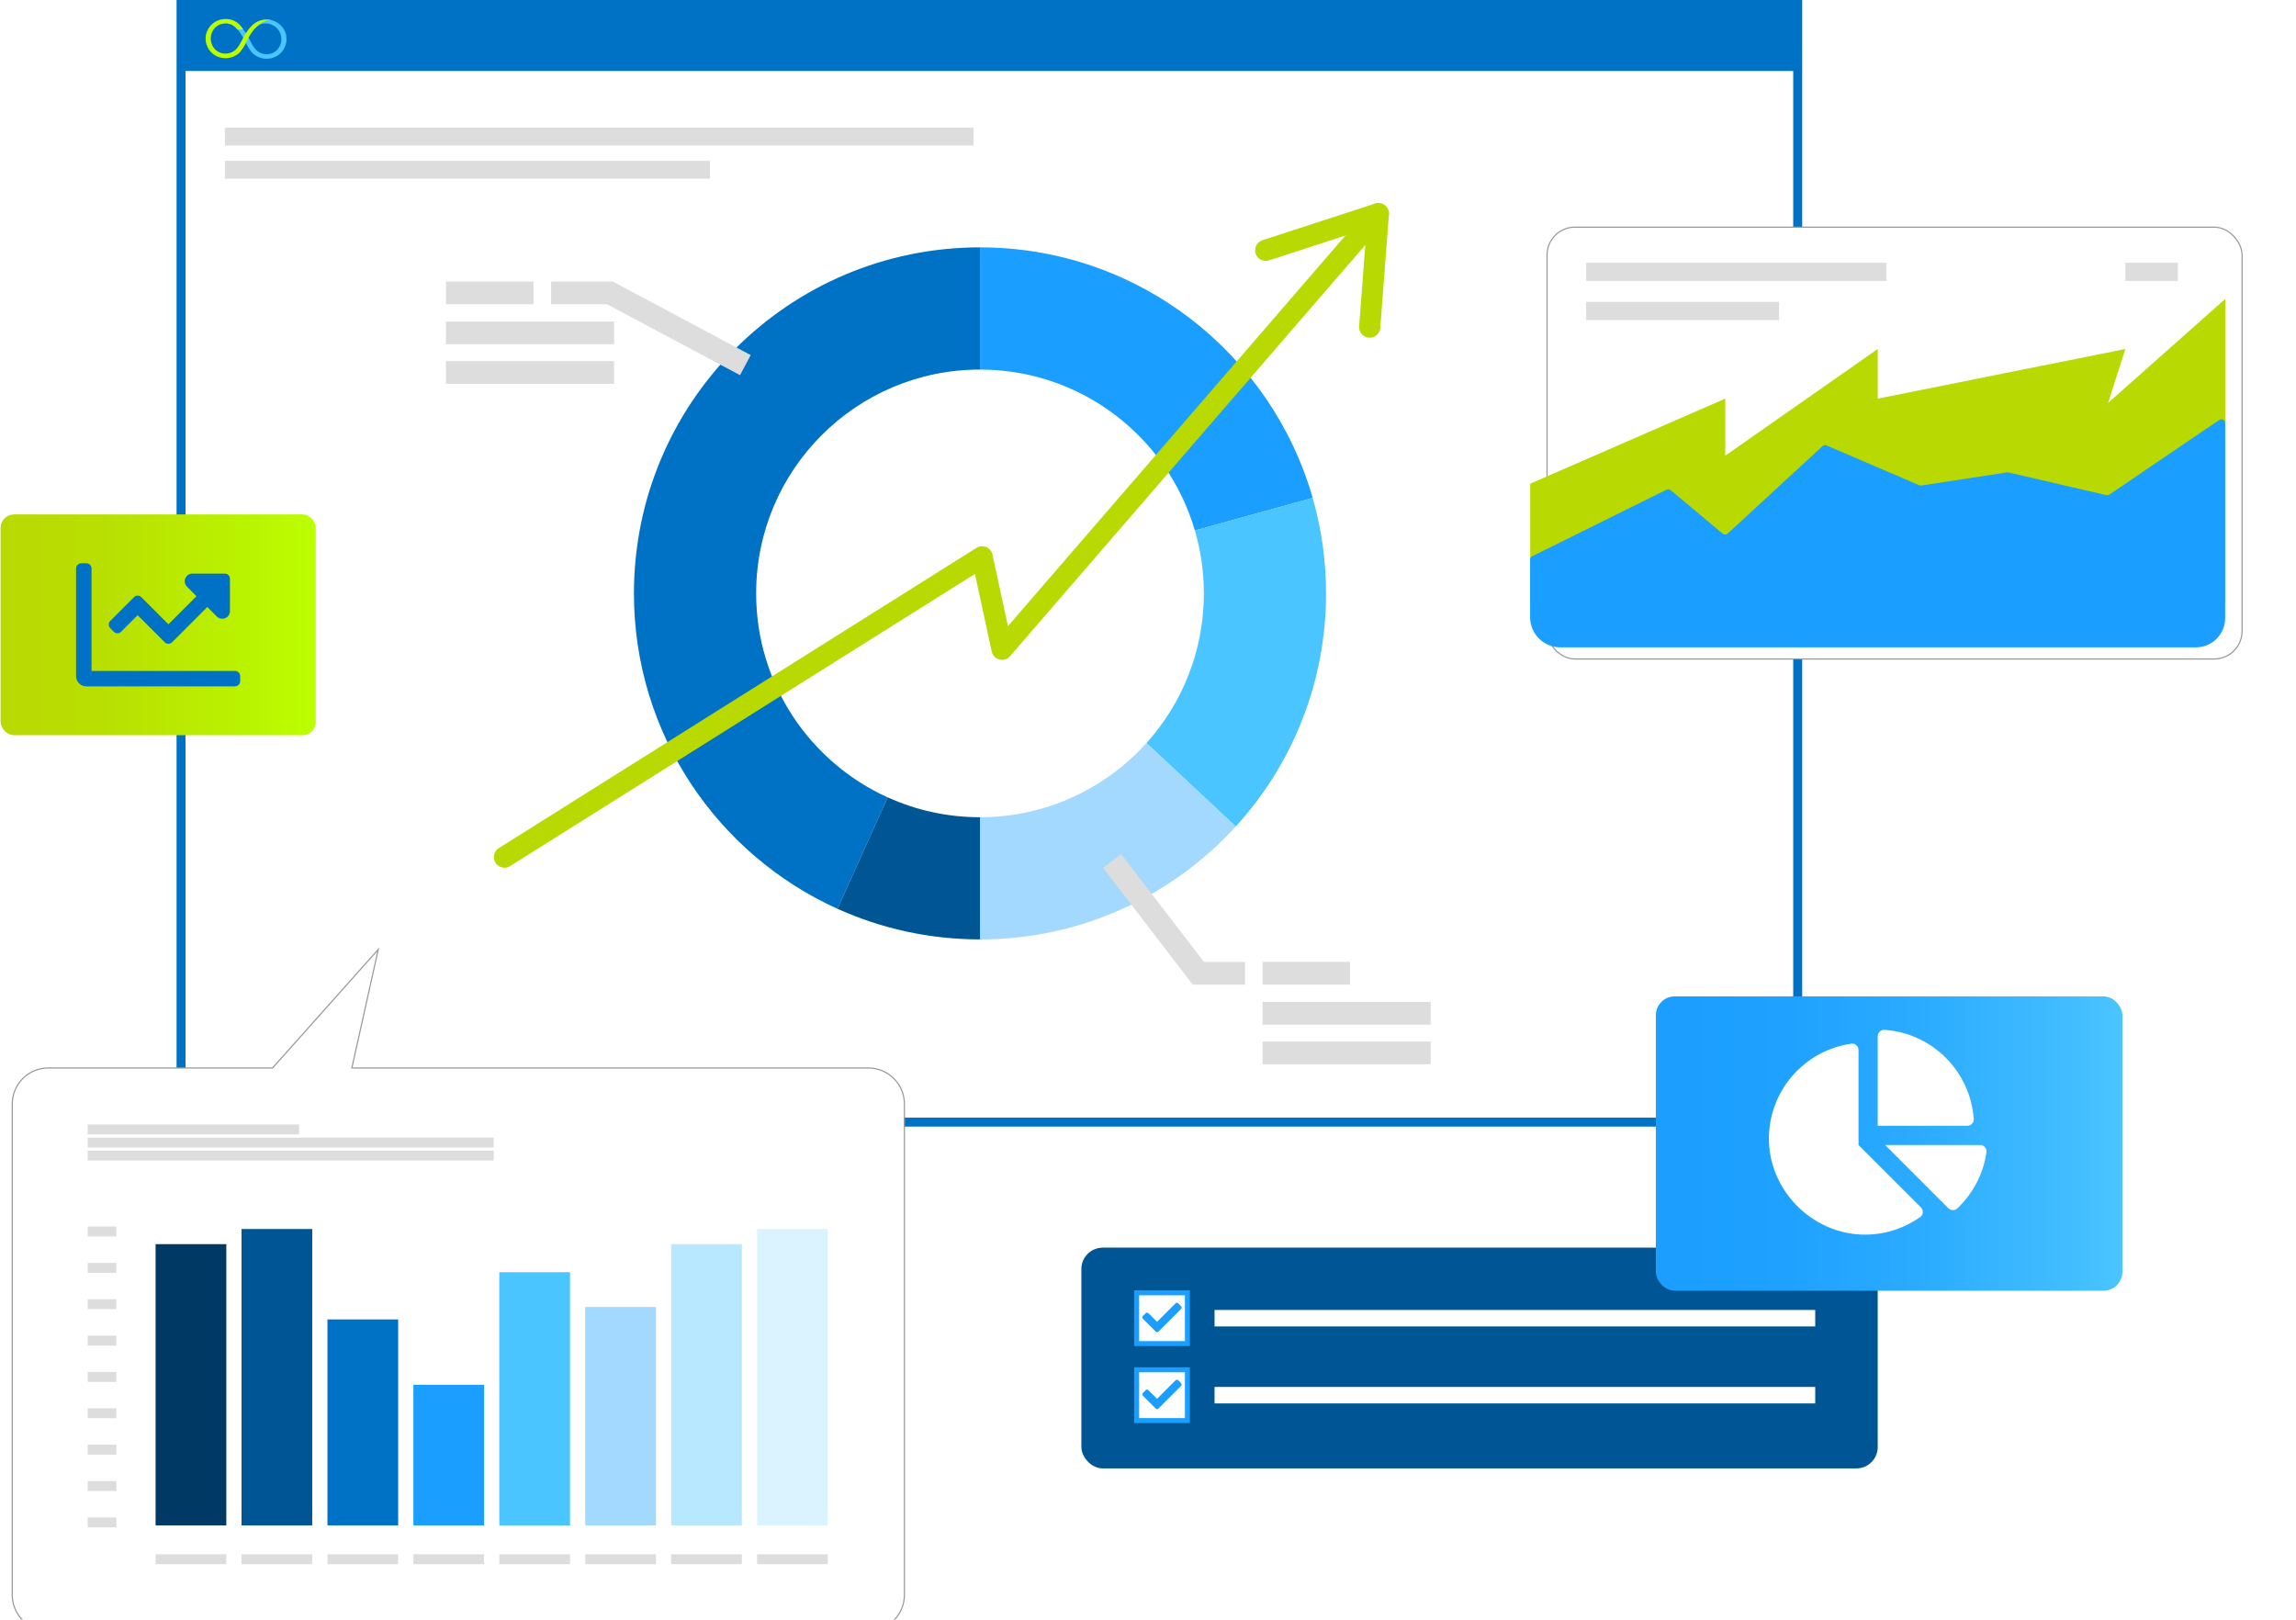
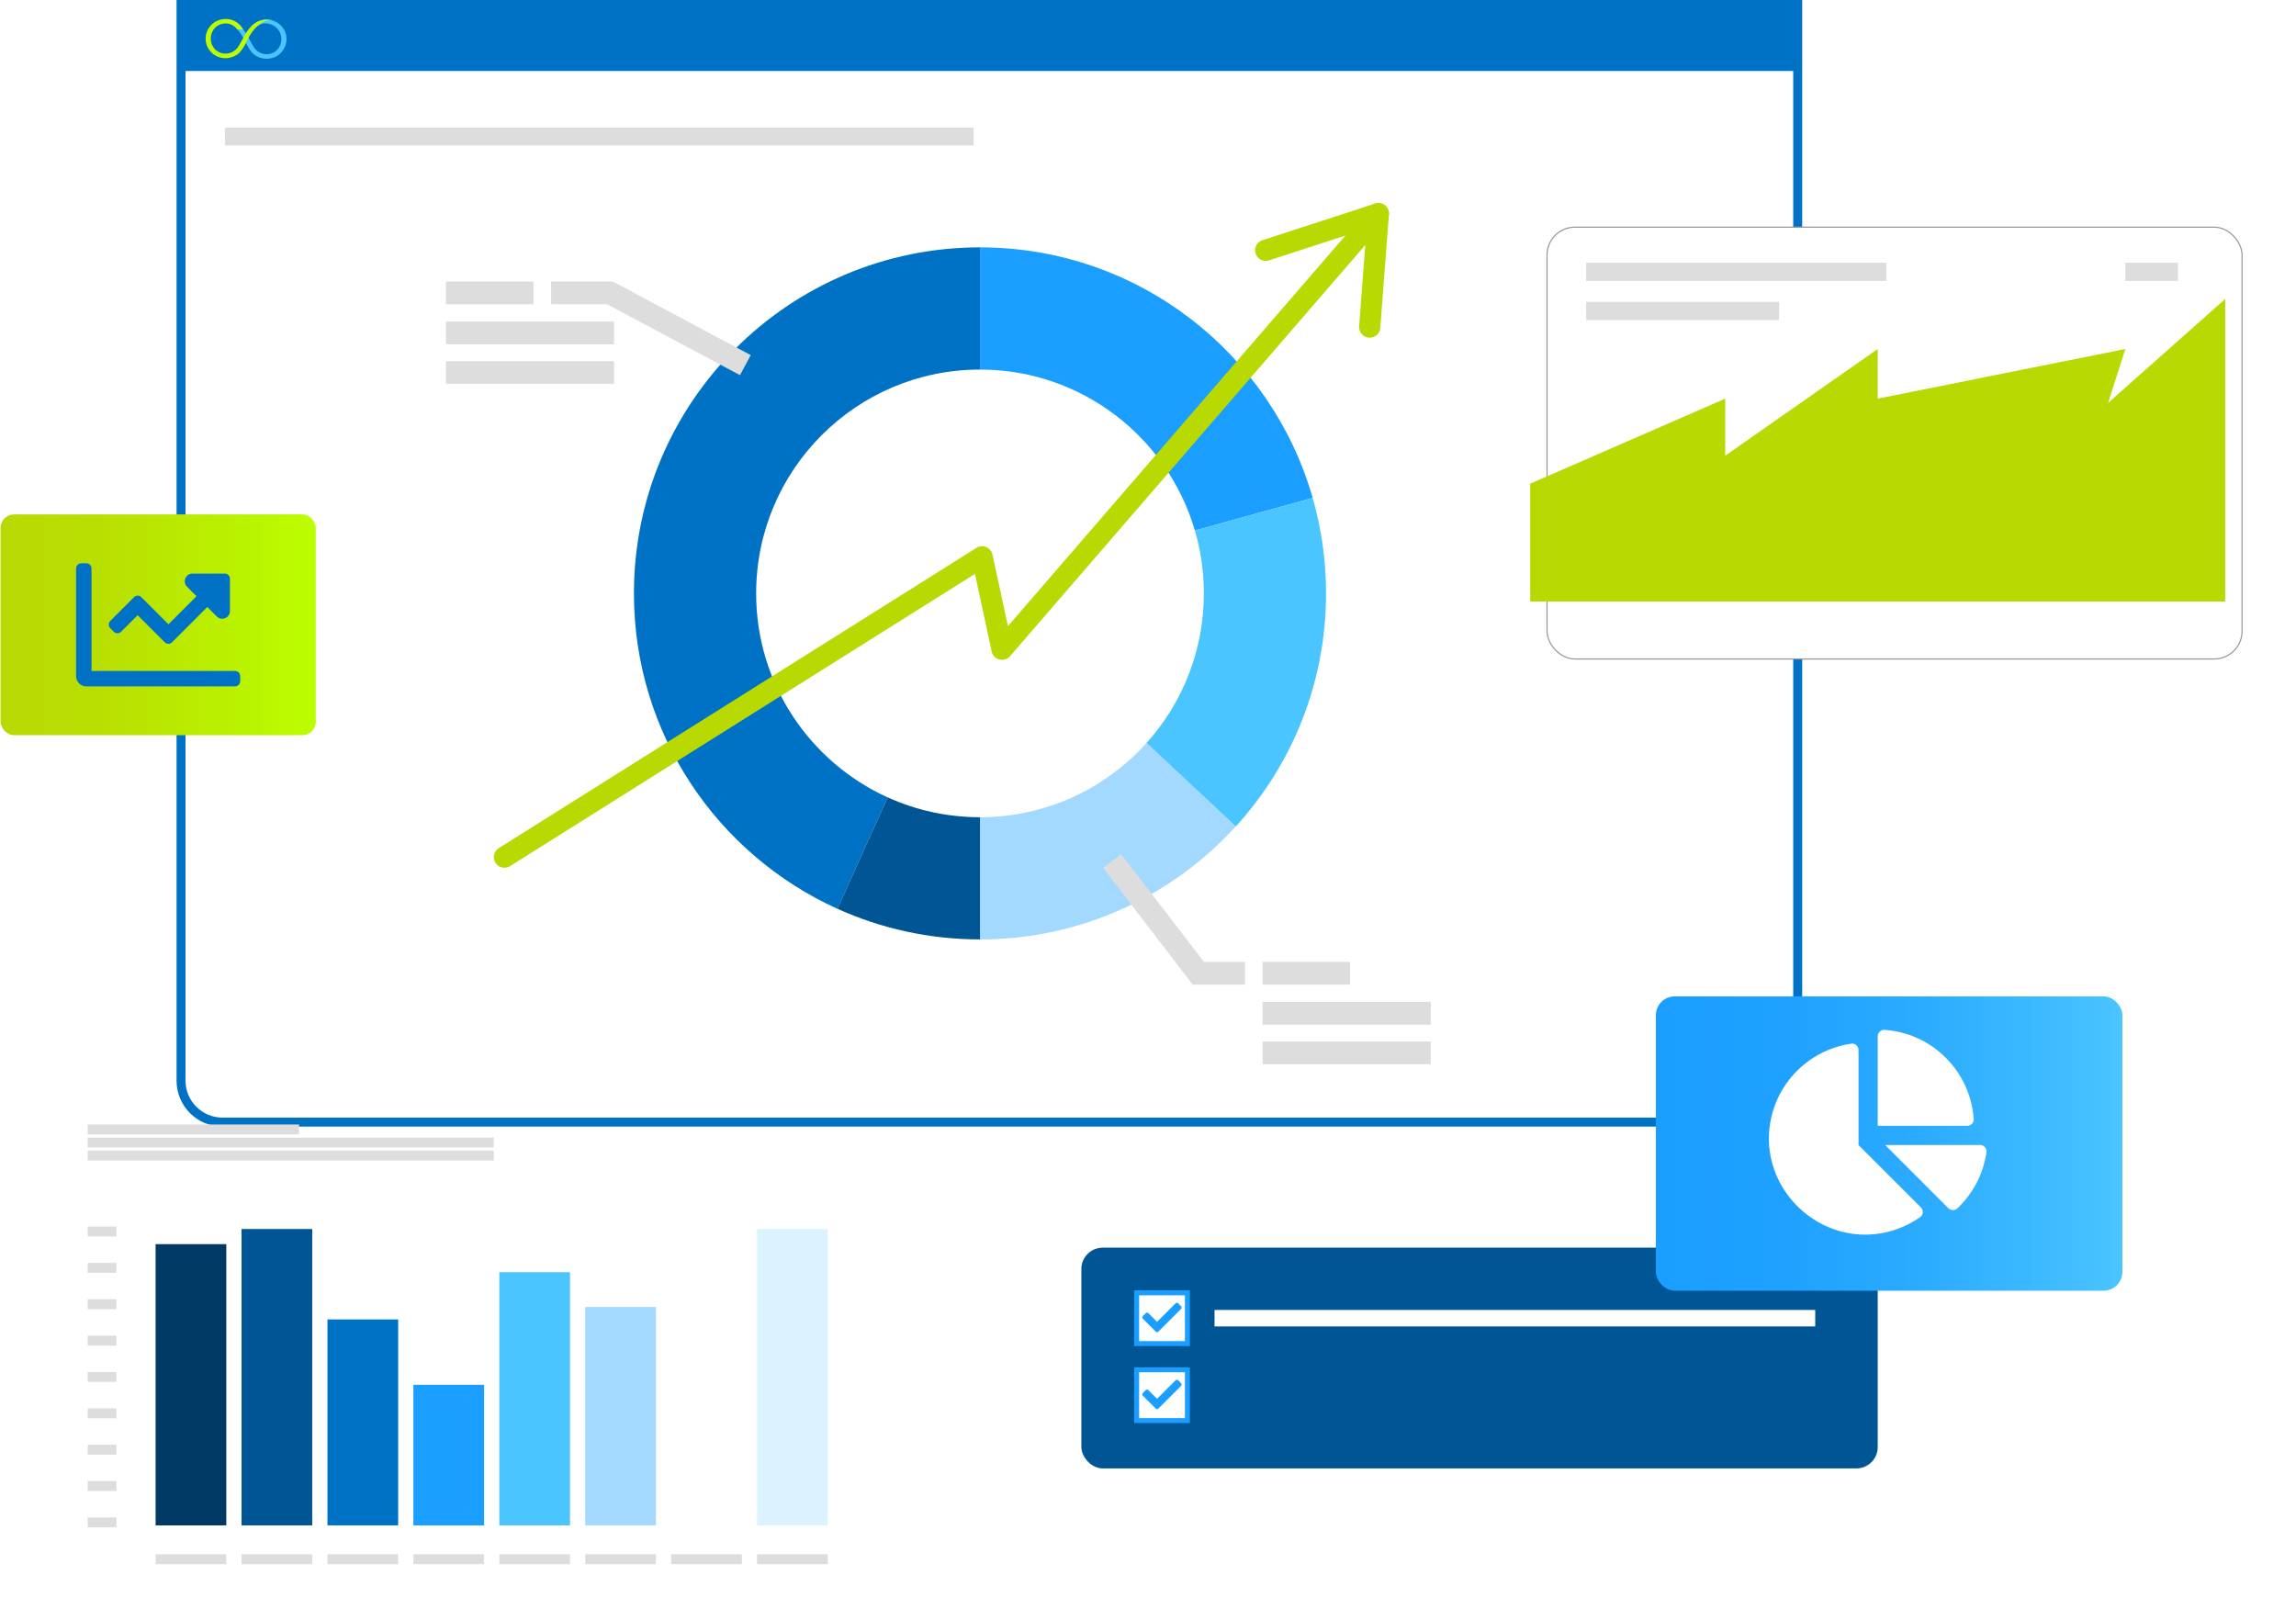
<svg xmlns="http://www.w3.org/2000/svg" id="Layer_2" viewBox="0 0 562.47 396.83">
  <defs>
    <style>
      .cls-1 {
        stroke: #0072c6;
        stroke-width: 2.2px;
      }

      .cls-1, .cls-2, .cls-3, .cls-4, .cls-5, .cls-6, .cls-7, .cls-8, .cls-9 {
        stroke-miterlimit: 10;
      }

      .cls-1, .cls-3, .cls-10, .cls-8, .cls-9 {
        fill: #fff;
      }

      .cls-11, .cls-12, .cls-2, .cls-4, .cls-5, .cls-6, .cls-7 {
        fill: none;
      }

      .cls-13 {
        filter: url(#drop-shadow-1);
      }

      .cls-14 {
        fill: #a3d8ff;
      }

      .cls-15 {
        fill: #4bc5ff;
      }

      .cls-16 {
        fill: #dbf3ff;
      }

      .cls-12 {
        stroke: #b9d903;
        stroke-linecap: round;
        stroke-linejoin: round;
        stroke-width: 5.2px;
      }

      .cls-17 {
        fill: url(#linear-gradient-2);
      }

      .cls-2 {
        stroke: #fff;
        stroke-width: 4.04px;
      }

      .cls-3 {
        filter: url(#drop-shadow-2);
      }

      .cls-3, .cls-8 {
        stroke: #979797;
        stroke-width: .28px;
      }

      .cls-18 {
        fill: #b9d903;
      }

      .cls-19 {
        fill: #0072c6;
      }

      .cls-4 {
        stroke-width: 2.43px;
      }

      .cls-4, .cls-5, .cls-6, .cls-7 {
        stroke: #ddd;
      }

      .cls-5 {
        stroke-width: 4.46px;
      }

      .cls-6 {
        stroke-width: 4.36px;
      }

      .cls-7 {
        stroke-width: 5.57px;
      }

      .cls-20 {
        fill: #bf0;
      }

      .cls-21 {
        fill: #005695;
      }

      .cls-22 {
        fill: url(#linear-gradient);
        filter: url(#drop-shadow-3);
      }

      .cls-23 {
        fill: #1a9eff;
      }

      .cls-24 {
        clip-path: url(#clippath);
      }

      .cls-25 {
        fill: #b7e8ff;
      }

      .cls-26 {
        fill: #003963;
      }

      .cls-9 {
        stroke: #1a9eff;
        stroke-width: 1.22px;
      }
    </style>
    <clipPath id="clippath">
      <rect class="cls-11" x="50.37" y="4.64" width="19.84" height="9.77" />
    </clipPath>
    <filter id="drop-shadow-1" filterUnits="userSpaceOnUse">
      <feOffset dx="2.86" dy="2.86" />
      <feGaussianBlur result="blur" stdDeviation="2.86" />
      <feFlood flood-color="#090e2d" flood-opacity=".25" />
      <feComposite in2="blur" operator="in" />
      <feComposite in="SourceGraphic" />
    </filter>
    <filter id="drop-shadow-2" filterUnits="userSpaceOnUse">
      <feOffset dx="4.13" dy="4.13" />
      <feGaussianBlur result="blur-2" stdDeviation="4.13" />
      <feFlood flood-color="#090e2d" flood-opacity=".25" />
      <feComposite in2="blur-2" operator="in" />
      <feComposite in="SourceGraphic" />
    </filter>
    <linearGradient id="linear-gradient" x1="402.86" y1="277.37" x2="517.14" y2="277.37" gradientUnits="userSpaceOnUse">
      <stop offset="0" stop-color="#1a9eff" />
      <stop offset=".27" stop-color="#1ea1ff" />
      <stop offset=".58" stop-color="#2cacff" />
      <stop offset=".9" stop-color="#42beff" />
      <stop offset="1" stop-color="#4bc5ff" />
    </linearGradient>
    <filter id="drop-shadow-3" filterUnits="userSpaceOnUse">
      <feOffset dx="2.79" dy="2.79" />
      <feGaussianBlur result="blur-3" stdDeviation="2.79" />
      <feFlood flood-color="#090e2d" flood-opacity=".25" />
      <feComposite in2="blur-3" operator="in" />
      <feComposite in="SourceGraphic" />
    </filter>
    <linearGradient id="linear-gradient-2" x1=".14" y1="153.07" x2="77.36" y2="153.07" gradientUnits="userSpaceOnUse">
      <stop offset="0" stop-color="#b9d903" />
      <stop offset=".32" stop-color="#b9df02" />
      <stop offset=".78" stop-color="#baf300" />
      <stop offset="1" stop-color="#bf0" />
    </linearGradient>
  </defs>
  <g id="Layer_1-2" data-name="Layer_1">
    <g>
      <g>
        <path class="cls-1" d="M44.35,1.1h396.05v263.65c0,5.6-4.55,10.15-10.15,10.15H54.5c-5.6,0-10.15-4.55-10.15-10.15V1.1h0Z" />
        <g>
          <g>
            <g>
              <path class="cls-23" d="M240.08,60.6h0v29.94h0c24.93,0,45.98,16.64,52.64,39.43l28.86-7.99c-10.16-35.44-42.8-61.38-81.5-61.38Z" />
              <path class="cls-15" d="M324.85,145.38c0-8.12-1.14-15.97-3.27-23.4l-28.86,7.99c1.43,4.89,2.2,10.06,2.2,15.41,0,14.09-5.32,26.95-14.06,36.66l21.87,20.45c13.74-15.07,22.12-35.11,22.12-57.11Z" />
              <path class="cls-14" d="M240.08,200.21h0v29.94h0c24.82,0,47.15-10.67,62.65-27.67l-21.87-20.45c-10.04,11.16-24.59,18.18-40.78,18.18Z" />
              <path class="cls-19" d="M185.24,145.38c0-30.29,24.55-54.84,54.84-54.84v-29.94c-46.82,0-84.78,37.96-84.78,84.78,0,34.37,20.45,63.96,49.86,77.27l12.3-27.3c-19-8.62-32.22-27.75-32.22-49.97Z" />
              <path class="cls-21" d="M240.08,200.21c-8.07,0-15.72-1.74-22.62-4.87l-12.3,27.3c10.65,4.82,22.47,7.5,34.92,7.5v-29.94Z" />
            </g>
            <g>
              <g>
                <line class="cls-7" x1="109.25" y1="71.75" x2="130.69" y2="71.75" />
                <line class="cls-7" x1="109.25" y1="81.56" x2="150.44" y2="81.56" />
                <line class="cls-7" x1="109.25" y1="91.25" x2="150.44" y2="91.25" />
              </g>
              <g>
                <line class="cls-7" x1="309.31" y1="238.43" x2="330.75" y2="238.43" />
                <line class="cls-7" x1="309.31" y1="248.24" x2="350.5" y2="248.24" />
                <line class="cls-7" x1="309.31" y1="257.94" x2="350.5" y2="257.94" />
              </g>
              <polyline class="cls-7" points="135.01 71.75 149.41 71.75 182.6 89.45" />
              <polyline class="cls-7" points="305.01 238.43 293.56 238.43 272.45 210.94" />
            </g>
          </g>
          <g>
            <polyline class="cls-12" points="123.58 209.98 240.6 136.42 245.48 159.05 337.66 52.35" />
            <polyline class="cls-12" points="310.08 61.32 337.66 52.35 335.55 80.13" />
          </g>
        </g>
        <line class="cls-6" x1="55.11" y1="33.45" x2="238.52" y2="33.45" />
-         <line class="cls-6" x1="55.11" y1="41.58" x2="173.93" y2="41.58" />
        <g>
          <rect id="Rectangle_450" class="cls-19" x="44.67" y="1.39" width="395.44" height="16" />
          <g id="DS:_CC-Symbol_BlueBkg">
            <g class="cls-24">
              <g id="Group_3921">
                <path id="Path_1161" class="cls-15" d="M70.12,8.62c-.47-2.08-2.22-3.61-4.32-3.8-1.96-.22-3.86.79-4.79,2.55h.79s.39-.35.41-.38c.33-.29.7-.54,1.09-.74,1.36-.95,3.35-.52,4.51.62,1.49,1.5,1.49,3.93.01,5.43,0,0-.01.01-.02.02-.78.73-1.83,1.07-2.88.94-1.07-.11-2.04-.69-2.65-1.58-.66-.91-1.07-1.95-1.64-2.91-.5-.92-1.14-1.76-1.91-2.47-.86-.77-1.91-1.31-3.04-1.54l-.5.52c1.39.42,2.6,1.29,3.45,2.47.56.78,1.05,1.6,1.47,2.46.45,1.04,1.06,2.01,1.8,2.86,1.58,1.45,3.89,1.74,5.78.74,1.85-1,2.83-3.12,2.41-5.2" />
                <path id="Path_1162" class="cls-20" d="M61.84,6.15c-.75.72-1.39,1.55-1.91,2.47-.56.96-.98,2-1.64,2.91-.61.89-1.58,1.47-2.65,1.58-1.05.13-2.1-.22-2.88-.94-1.49-1.49-1.5-3.92-.02-5.43,0,0,.01-.01.02-.02,1.24-1.15,3.1-1.31,4.52-.37.3.21.57.47.8.77.02.03.04.06.06.1h1.43c-.93-1.76-2.83-2.77-4.79-2.55-2.1.19-3.84,1.72-4.32,3.8-.42,2.08.56,4.19,2.41,5.2,1.89,1.01,4.2.71,5.78-.74.75-.85,1.35-1.82,1.8-2.86.41-.87.91-1.69,1.48-2.46.85-1.06,3.08-3.51,5.49-2.36-1.88-.84-4.06-.48-5.58.91" />
              </g>
            </g>
          </g>
        </g>
      </g>
      <g class="cls-13">
        <g>
-           <path class="cls-8" d="M209.87,258.78h-126.53l6.46-29.03-25.89,29.03H8.97c-4.88,0-8.83,3.95-8.83,8.83v120.25c0,4.88,3.95,8.83,8.83,8.83h200.9c4.88,0,8.83-3.95,8.83-8.83v-120.25c0-4.88-3.95-8.83-8.83-8.83Z" />
          <g>
            <line class="cls-4" x1="18.62" y1="273.84" x2="70.4" y2="273.84" />
            <line class="cls-4" x1="18.62" y1="277.05" x2="118.1" y2="277.05" />
            <line class="cls-4" x1="18.62" y1="280.23" x2="118.1" y2="280.23" />
          </g>
          <rect class="cls-26" x="35.26" y="301.94" width="17.32" height="68.9" />
-           <rect class="cls-25" x="161.56" y="301.94" width="17.32" height="68.9" />
          <rect class="cls-21" x="56.31" y="298.23" width="17.32" height="72.61" />
          <rect class="cls-16" x="182.61" y="298.23" width="17.32" height="72.61" />
          <rect class="cls-19" x="77.36" y="320.38" width="17.32" height="50.46" />
          <rect class="cls-23" x="98.41" y="336.39" width="17.32" height="34.45" />
          <rect class="cls-15" x="119.46" y="308.81" width="17.32" height="62.03" />
          <rect class="cls-14" x="140.51" y="317.33" width="17.32" height="53.51" />
          <g>
            <line class="cls-4" x1="18.62" y1="298.84" x2="25.65" y2="298.84" />
            <line class="cls-4" x1="18.62" y1="307.75" x2="25.65" y2="307.75" />
            <line class="cls-4" x1="18.62" y1="316.66" x2="25.65" y2="316.66" />
            <line class="cls-4" x1="18.62" y1="325.57" x2="25.65" y2="325.57" />
            <line class="cls-4" x1="18.62" y1="334.47" x2="25.65" y2="334.47" />
            <line class="cls-4" x1="18.62" y1="343.38" x2="25.65" y2="343.38" />
            <line class="cls-4" x1="18.62" y1="352.29" x2="25.65" y2="352.29" />
            <line class="cls-4" x1="18.62" y1="361.2" x2="25.65" y2="361.2" />
            <line class="cls-4" x1="18.62" y1="370.11" x2="25.65" y2="370.11" />
          </g>
          <line class="cls-4" x1="35.26" y1="379.13" x2="52.57" y2="379.13" />
          <line class="cls-4" x1="56.31" y1="379.13" x2="73.62" y2="379.13" />
          <line class="cls-4" x1="77.36" y1="379.13" x2="94.67" y2="379.13" />
          <line class="cls-4" x1="98.41" y1="379.13" x2="115.73" y2="379.13" />
          <line class="cls-4" x1="119.46" y1="379.13" x2="136.78" y2="379.13" />
          <line class="cls-4" x1="140.51" y1="379.13" x2="157.83" y2="379.13" />
          <line class="cls-4" x1="161.56" y1="379.13" x2="178.88" y2="379.13" />
          <line class="cls-4" x1="182.61" y1="379.13" x2="199.93" y2="379.13" />
        </g>
      </g>
      <g>
        <rect class="cls-21" x="264.91" y="305.66" width="195.09" height="54.08" rx="5.23" ry="5.23" />
        <rect class="cls-9" x="278.45" y="316.72" width="12.44" height="12.44" />
        <line class="cls-2" x1="297.54" y1="322.94" x2="444.69" y2="322.94" />
-         <line class="cls-2" x1="297.54" y1="341.8" x2="444.69" y2="341.8" />
        <g id="icon:_check-solid">
          <g id="icon:_check-solid-2" data-name="icon:_check-solid">
            <path id="check-solid" class="cls-23" d="M283.12,326.21l-3.14-3.13c-.19-.19-.19-.49,0-.68,0,0,0,0,0,0l.68-.68c.19-.19.49-.19.68,0,0,0,0,0,0,0l2.11,2.11,4.52-4.52c.19-.19.49-.19.68,0,0,0,0,0,0,0l.68.68c.19.19.19.49,0,.68,0,0,0,0,0,0l-5.55,5.55c-.19.19-.49.19-.68,0,0,0,0,0,0,0h0Z" />
          </g>
        </g>
        <rect class="cls-9" x="278.45" y="335.58" width="12.44" height="12.44" />
        <g id="icon:_check-solid-3" data-name="icon:_check-solid">
          <g id="icon:_check-solid-4" data-name="icon:_check-solid">
            <path id="check-solid-2" data-name="check-solid" class="cls-23" d="M283.12,345.07l-3.14-3.13c-.19-.19-.19-.49,0-.68,0,0,0,0,0,0l.68-.68c.19-.19.49-.19.68,0,0,0,0,0,0,0l2.11,2.11,4.52-4.52c.19-.19.49-.19.68,0,0,0,0,0,0,0l.68.68c.19.19.19.49,0,.68,0,0,0,0,0,0l-5.55,5.55c-.19.19-.49.19-.68,0,0,0,0,0,0,0h0Z" />
          </g>
        </g>
      </g>
      <g>
        <rect class="cls-3" x="374.86" y="51.52" width="170.27" height="105.79" rx="6.83" ry="6.83" />
        <polygon class="cls-18" points="374.86 118.5 422.65 97.66 422.65 111.63 460 85.5 460 97.66 520.67 85.5 516.43 98.72 545.14 73.23 545.14 147.37 374.86 147.37 374.86 118.5" />
-         <path class="cls-23" d="M375.38,136.26l32.9-16.3c.33-.16.72-.12,1,.12l12.74,10.67c.36.3.88.29,1.22-.03l23.23-21.42c.27-.25.66-.31.99-.17l22.73,9.75c.16.07.33.09.5.06l20.97-3.21c.12-.02.23-.01.35.01l24.02,5.56c.25.06.52,0,.73-.14l26.92-18.28c.61-.42,1.44.02,1.44.77v47.77c0,3.96-3.21,7.17-7.17,7.17h-155.72c-4.08,0-7.39-3.31-7.39-7.39v-14.11c0-.35.2-.67.51-.83Z" />
        <line class="cls-5" x1="388.57" y1="66.6" x2="462.11" y2="66.6" />
        <line class="cls-5" x1="388.57" y1="76.19" x2="435.82" y2="76.19" />
        <line class="cls-5" x1="520.67" y1="66.6" x2="533.54" y2="66.6" />
      </g>
      <g>
        <rect class="cls-22" x="402.86" y="241.31" width="114.29" height="72.11" rx="4.62" ry="4.62" />
        <path class="cls-10" d="M485.07,280.51h-23.25l15.48,15.48c.59.59,1.57.64,2.18.07,3.79-3.58,6.4-8.39,7.16-13.81.13-.93-.64-1.75-1.58-1.75h0ZM483.52,274.16c-.81-11.71-10.16-21.06-21.87-21.87-.89-.06-1.65.7-1.65,1.59v21.93h21.93c.89,0,1.65-.75,1.59-1.65ZM455.3,280.51v-23.25c0-.94-.82-1.71-1.74-1.58-11.68,1.66-20.61,11.86-20.2,24.09.43,12.55,11.24,22.85,23.8,22.7,4.94-.06,9.51-1.66,13.26-4.31.77-.55.82-1.69.16-2.36l-15.28-15.28Z" />
      </g>
      <g>
        <rect class="cls-17" x=".14" y="126.03" width="77.22" height="54.08" rx="3.29" ry="3.29" />
        <path class="cls-19" d="M27.89,154.78c.49.49,1.29.49,1.77,0l4.06-4.07,6.65,6.65c.49.49,1.29.49,1.77,0l8.65-8.65,2.32,2.32c1.19,1.19,3.22.35,3.22-1.33v-7.92c0-.69-.57-1.26-1.26-1.26h-7.92c-1.68,0-2.52,2.03-1.33,3.22l2.32,2.32-6.88,6.88-6.65-6.65c-.49-.49-1.29-.49-1.77,0l-5.83,5.83c-.49.49-.49,1.29,0,1.77l.89.89h0ZM57.59,164.38H22.42v-25.12c0-.69-.57-1.26-1.26-1.26h-1.26c-.69,0-1.26.57-1.26,1.26v26.38c0,1.39,1.12,2.51,2.51,2.51h36.43c.69,0,1.26-.57,1.26-1.26v-1.26c0-.69-.57-1.26-1.26-1.26Z" />
      </g>
    </g>
  </g>
</svg>